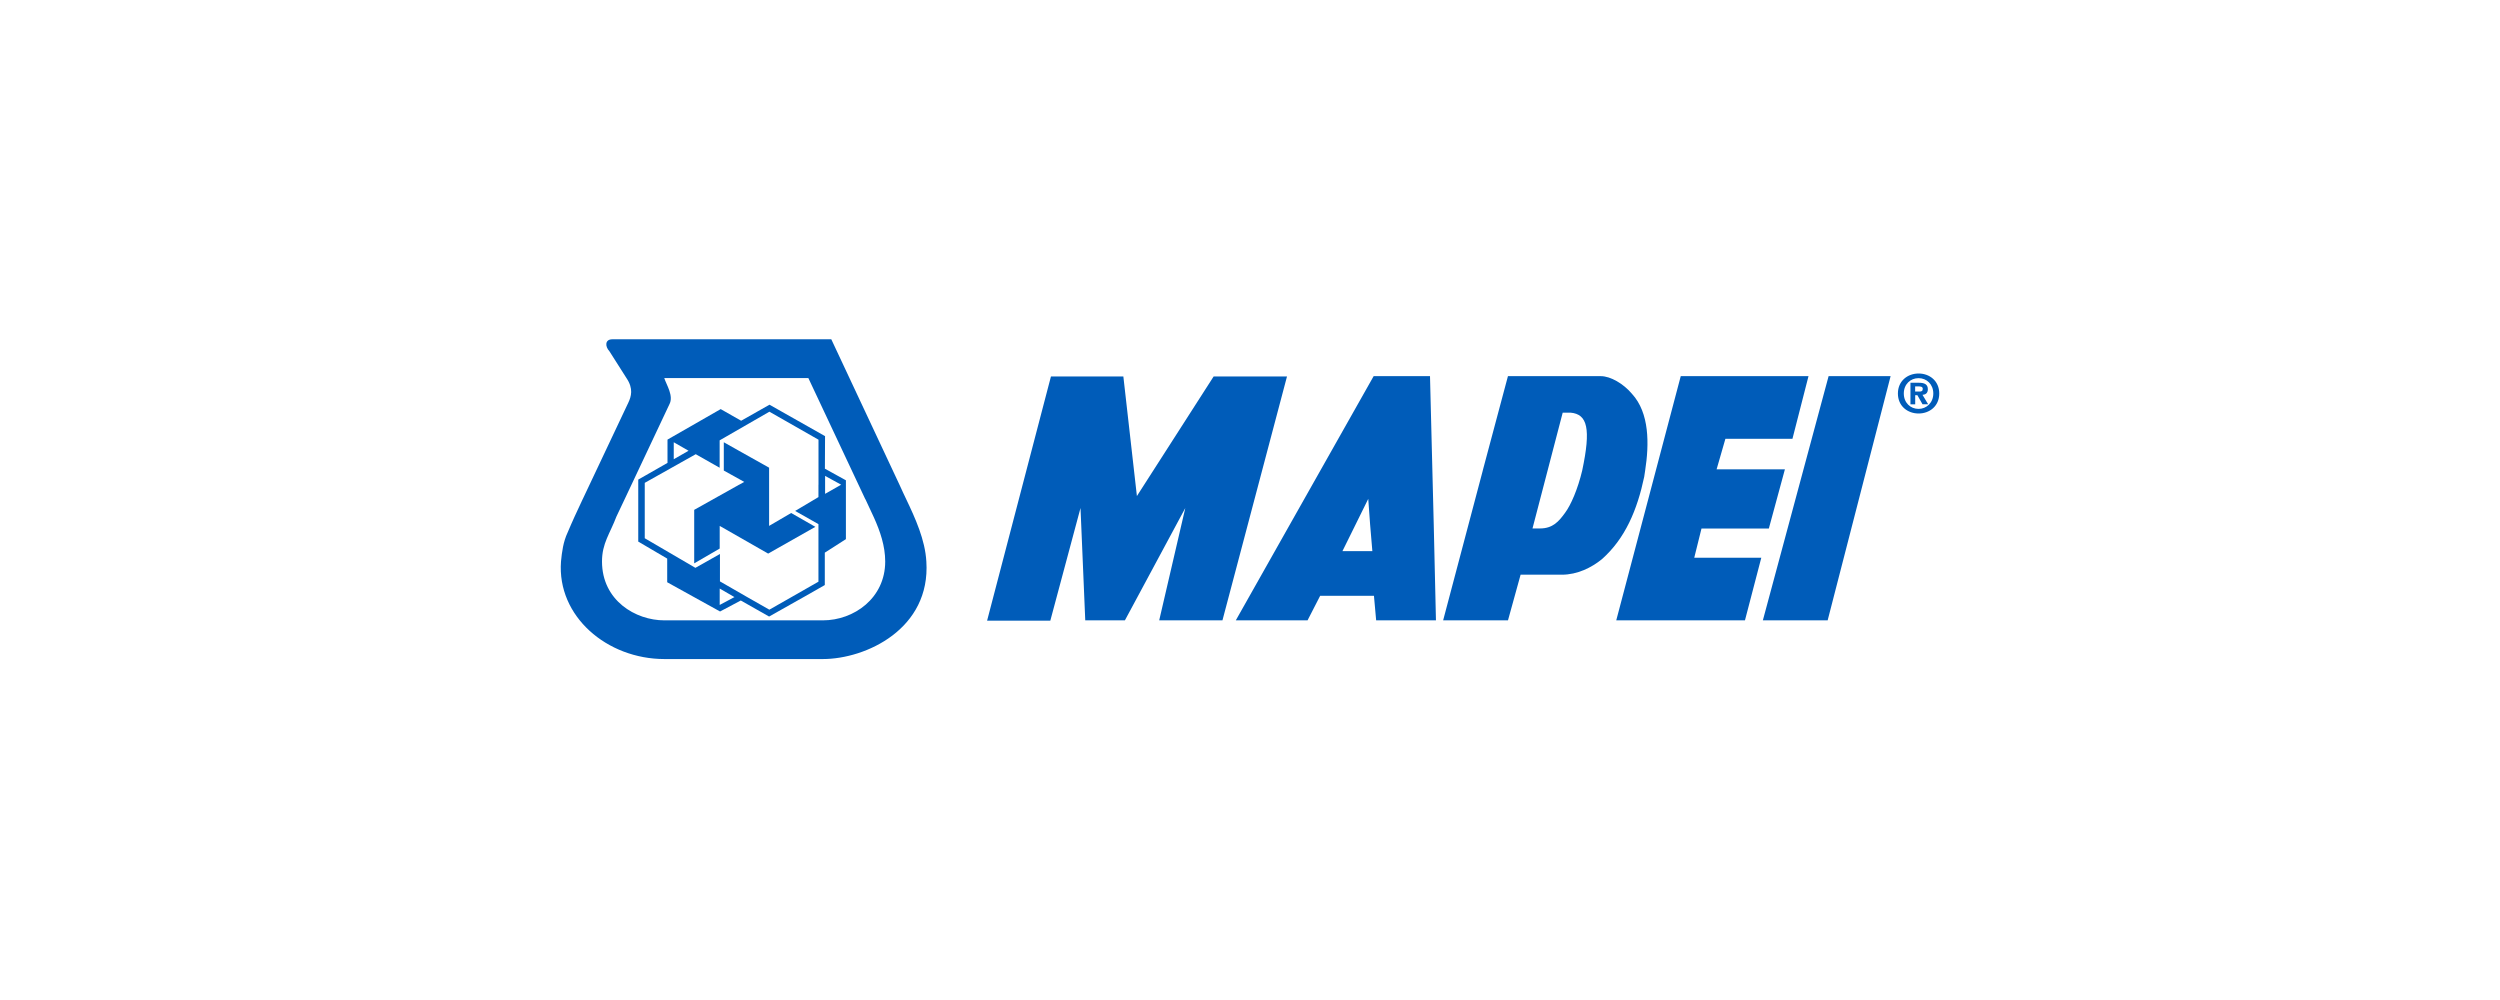
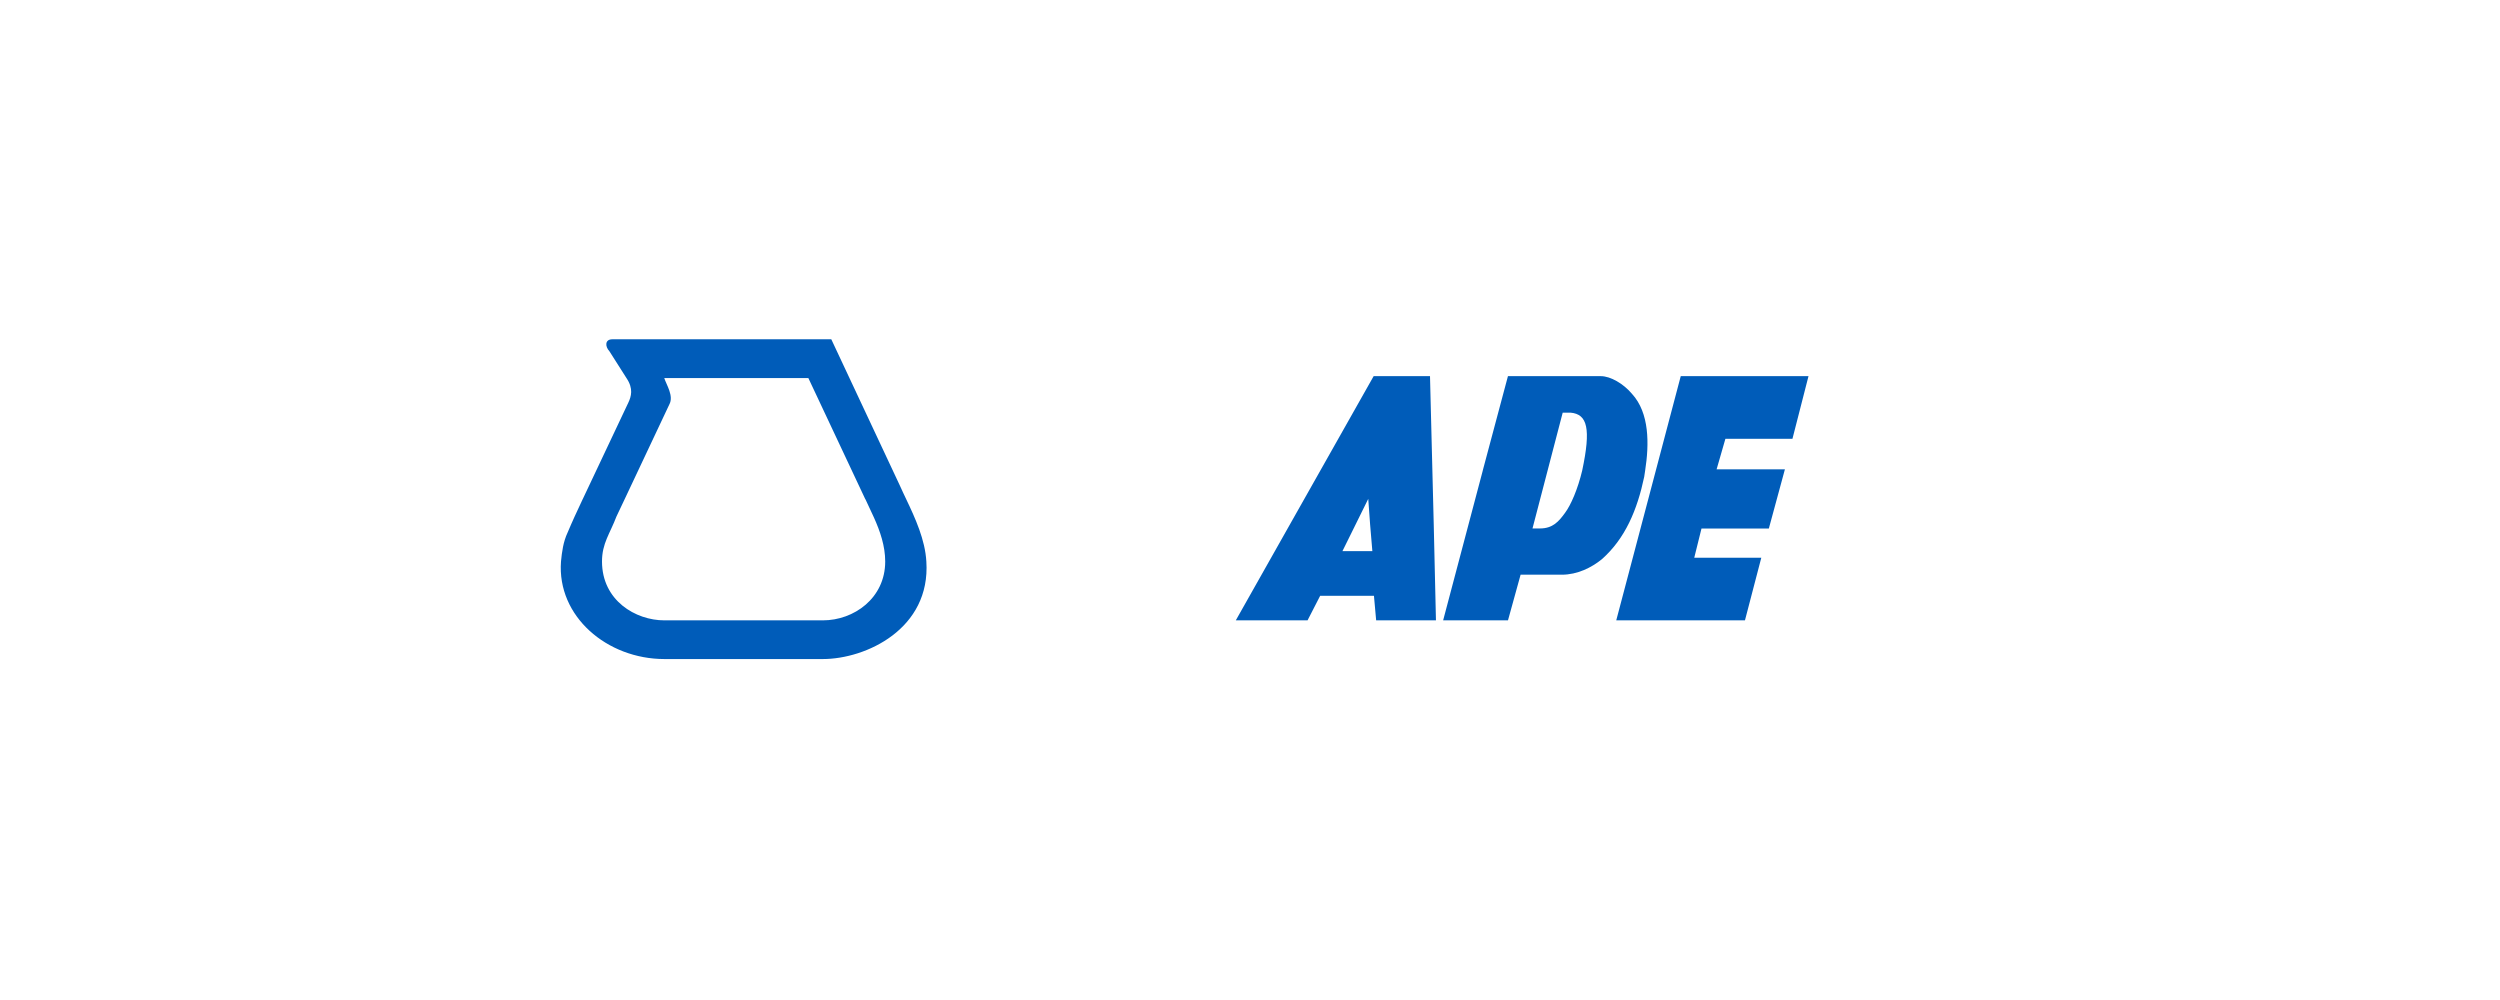
<svg xmlns="http://www.w3.org/2000/svg" id="Layer_1" data-name="Layer 1" viewBox="0 0 500 200">
  <defs>
    <style>
      .cls-1 {
        fill: #005cb9;
        stroke-width: 0px;
      }
    </style>
  </defs>
  <path class="cls-1" d="M116.54,99.84l9.13-19.32c.56-1.2,1.07-2.77-.38-4.91l-3.4-5.35c-.94-1.01-.88-2.4.56-2.4h43.81l13.72,29.27c.38.88.82,1.76,1.26,2.71,1.83,3.84,3.78,8.12,4.03,12.46.88,13.47-12.09,19.51-20.71,19.51h-31.66c-11.52,0-21.52-8.56-20.7-19.51.19-1.95.44-3.9,1.32-5.79.5-1.2.88-2.02,1.38-3.15l1.64-3.53ZM173.06,99.84l-11.39-24.23h-28.82c.44,1.38,1.95,3.59,1.01,5.29l-8.93,18.94-1.64,3.46c-1.31,3.46-2.89,5.35-2.89,9,0,7.81,6.73,11.77,12.46,11.77h31.72c6.17,0,12.46-4.41,12.46-11.77,0-3.09-1.01-6.04-2.26-8.81l-1.7-3.65Z" />
-   <path class="cls-1" d="M163.7,96.94v-9l-9.82-5.6-9.95,5.73v5.48l-4.78-2.71-10.2,5.73v11.08l10.13,5.92,4.91-2.77v5.48l5.35,3.08,4.53,2.58,4.53-2.58,5.29-3.02v-11.51l-4.66-2.64,4.66-2.77v-2.45ZM164.96,93.73l4.22,2.33v11.77l-4.22,2.7v6.48l-4.09,2.33-7.05,3.97-5.66-3.21-4.15,2.2-5.35-2.96-5.22-2.89v-4.73l-5.79-3.4v-12.4l5.85-3.34v-4.66l10.64-6.1,4.09,2.33,5.67-3.21,11.11,6.29-.03,6.48ZM168.23,96.94l-3.21-1.76v3.59l3.21-1.83ZM146.77,119.35l-2.83-1.64v3.28l2.96-1.58-.13-.06ZM134.75,90.15v1.7l2.96-1.7-2.96-1.7v1.7Z" />
-   <path class="cls-1" d="M147.84,96.94l1.01-.56-4.09-2.27v-5.66l3.02,1.7,6.04,3.39v11.64l4.41-2.58,4.84,2.77-9.44,5.35-9.69-5.54v4.53l-5.1,2.96v-10.7l9-5.04Z" />
  <path class="cls-1" d="M257.92,105l16.81-29.77h11.27l.75,29.77.44,19.07h-11.96l-.44-4.91h-10.76l-2.52,4.91h-14.35l10.76-19.07ZM274.03,105l-.38-5.23-2.58,5.23-2.58,5.22h5.98l-.44-5.22Z" />
  <path class="cls-1" d="M296.55,94.11l5.04-18.88h18.57c1.95,0,4.53,1.51,6.23,3.53,3.53,3.84,3.46,10.07,2.64,15.35-.06.44-.12.88-.19,1.26-1.38,6.55-3.77,12.33-8.49,16.49-2.02,1.64-4.85,3.08-7.99,3.08h-8.24l-2.52,9.12h-12.97l7.93-29.96ZM316.44,94.11c1.78-8.39,1.05-11.28-2.33-11.58h-1.57l-3.02,11.58-3.02,11.58h1.51c2.58,0,3.78-1.45,4.97-3.08,1.19-1.57,2.58-4.79,3.46-8.5" />
-   <path class="cls-1" d="M210.07,124.13h-12.65l12.77-48.84h14.48l2.71,23.92,15.35-23.92h14.67l-12.91,48.78h-12.65l5.22-22.47-12.08,22.47h-7.93l-.95-22.47-6.04,22.54Z" />
  <path class="cls-1" d="M348.99,124.07h-25.74l12.9-48.84h25.55l-3.21,12.53h-13.41l-1.76,6.11h13.66l-3.21,11.83h-13.47l-1.45,5.85h13.41l-3.27,12.53Z" />
-   <path class="cls-1" d="M352.57,124.07l13.15-48.84h12.4l-12.59,48.84h-12.96Z" />
-   <path class="cls-1" d="M386.66,78.7c0,1.84-1.35,3.08-2.95,3.08h0c-1.63,0-2.95-1.24-2.95-3.08s1.32-3.07,2.95-3.07,2.95,1.23,2.95,3.07M387.85,78.7c0-2.53-1.95-4-4.13-4s-4.14,1.47-4.14,4,1.95,4,4.14,4,4.13-1.47,4.13-4M383.03,79.04h.45l1.02,1.81h1.13l-1.13-1.88c.59-.04,1.07-.33,1.07-1.12,0-.99-.68-1.3-1.82-1.3h-1.66v4.31h.95v-1.81ZM383.03,78.31v-1.03h.67c.36,0,.85.03.85.47,0,.48-.25.56-.68.56h-.84Z" />
</svg>